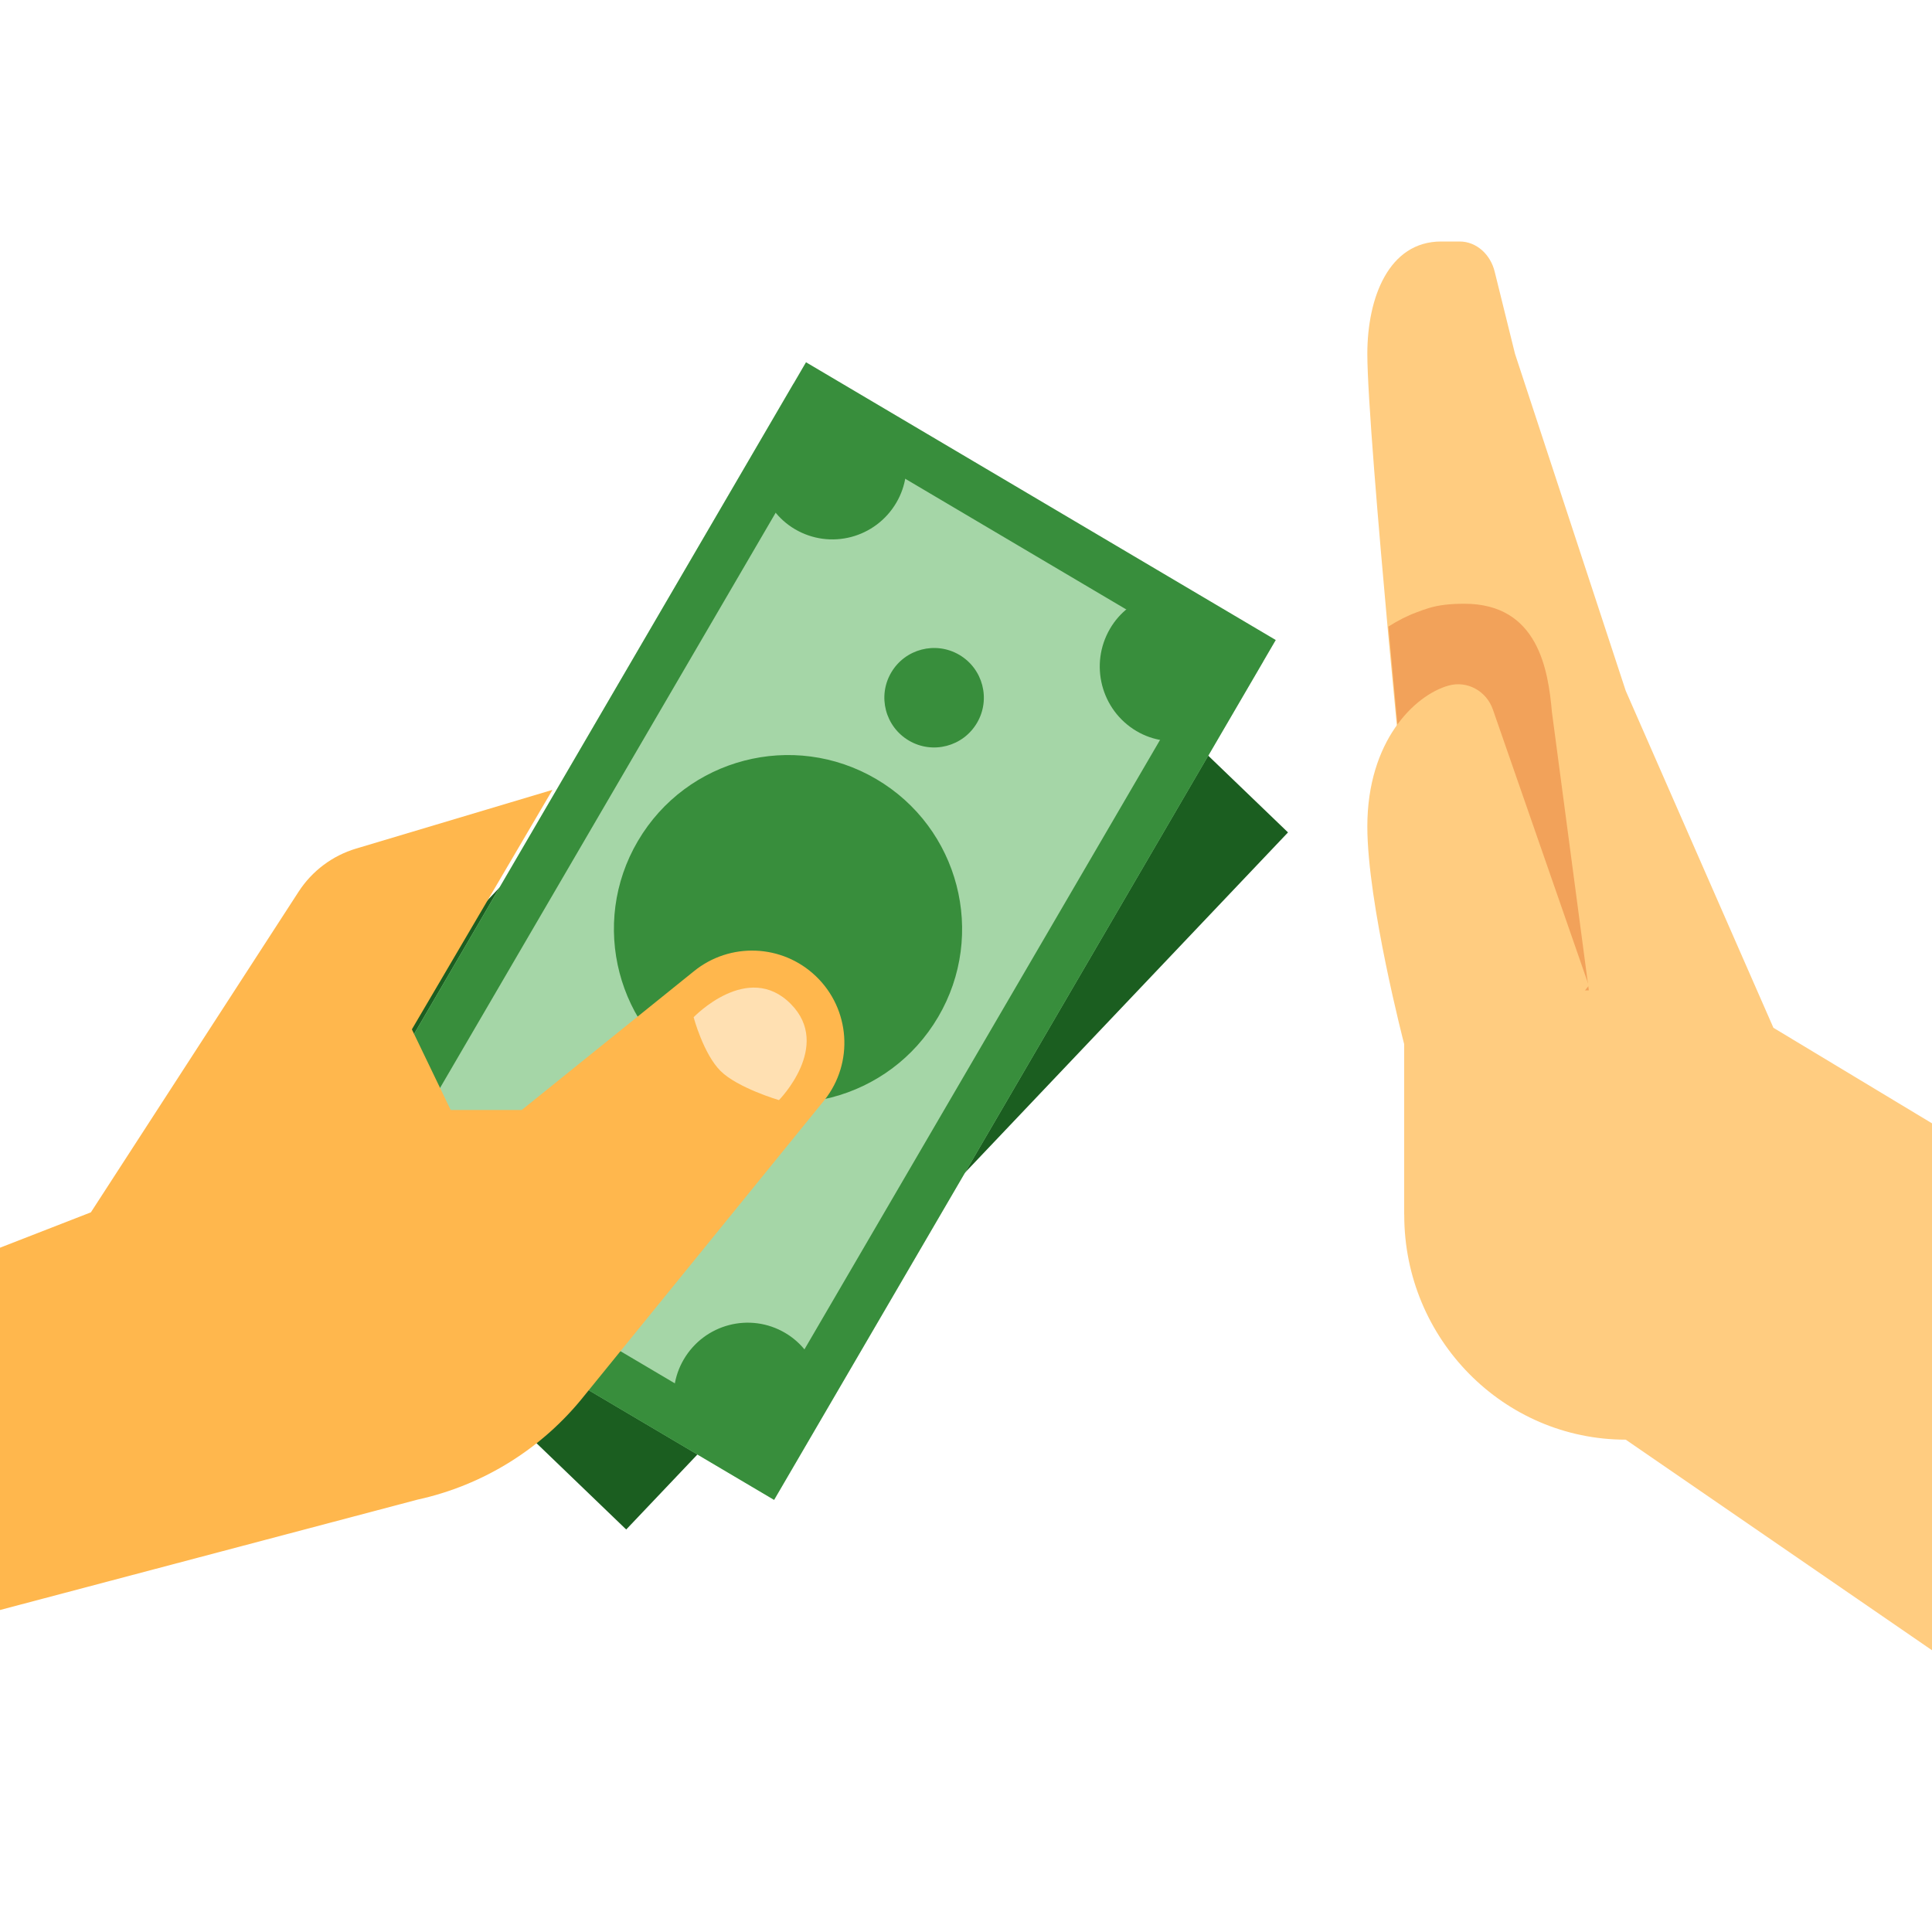
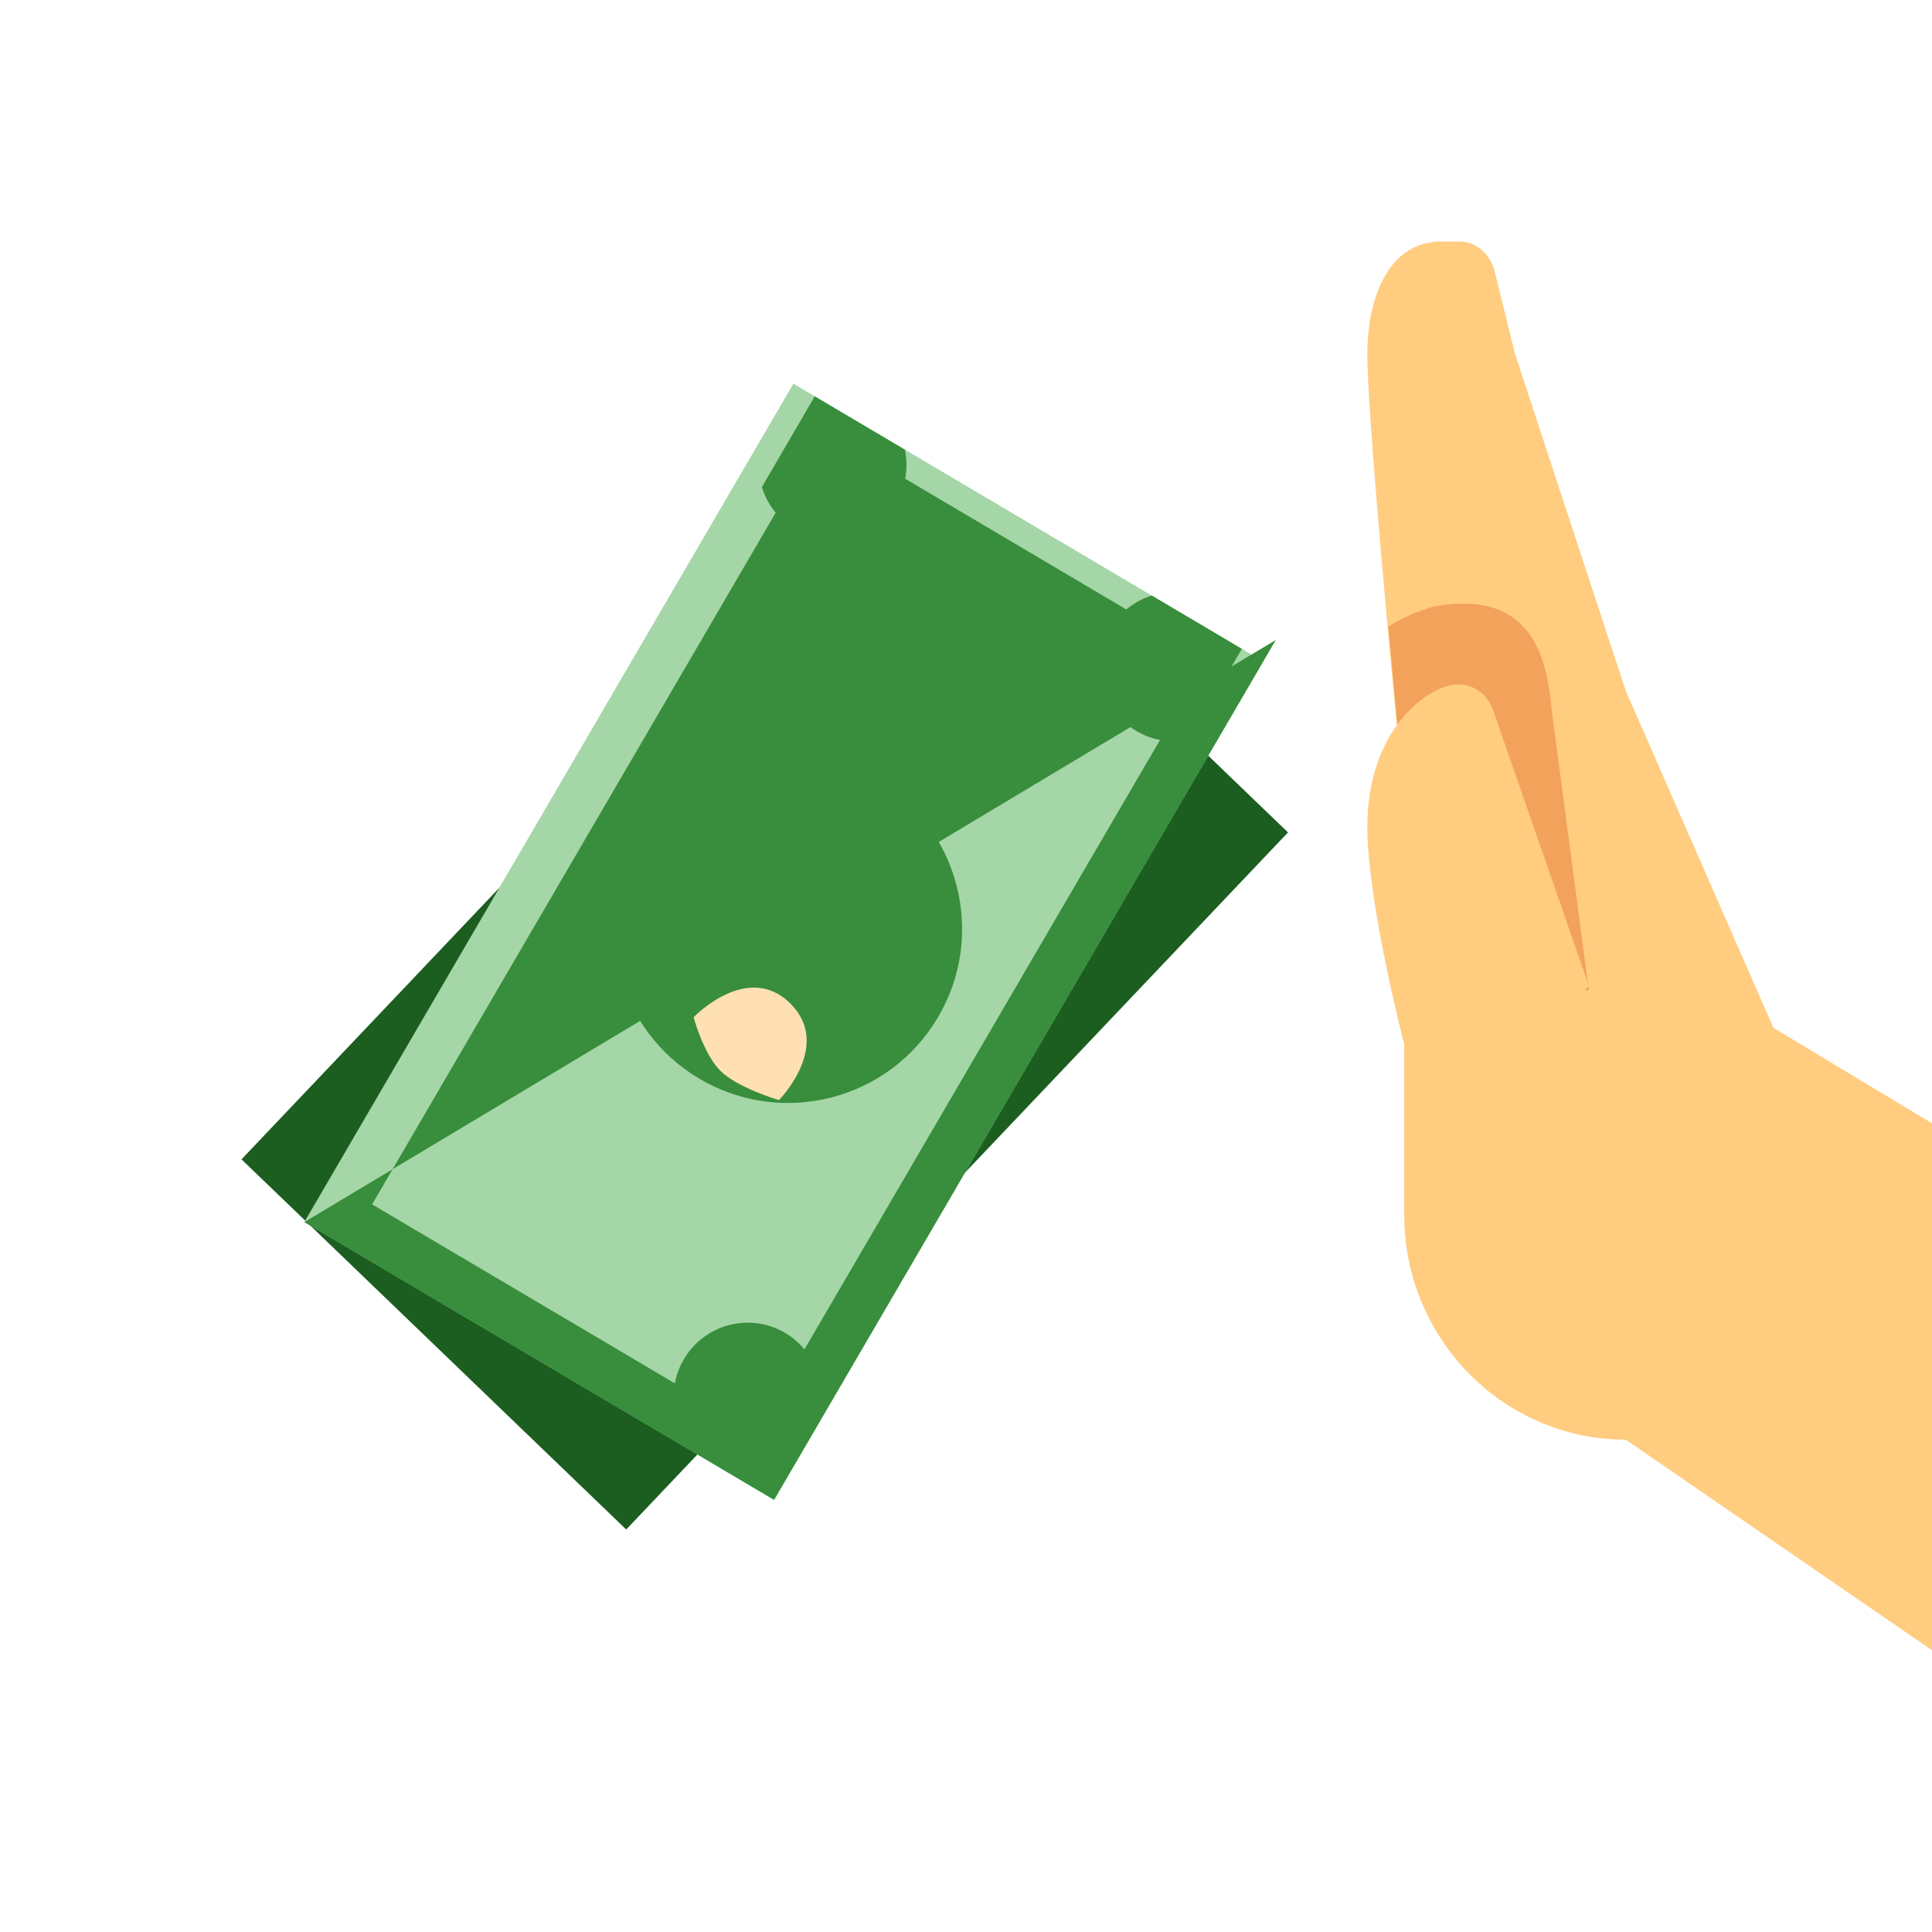
<svg xmlns="http://www.w3.org/2000/svg" viewBox="0 0 48 48">
  <path fill="#1b5e20" d="M6,28.804L15.558,38L32,20.681l-9.559-9.196L6,28.804z" />
  <path fill="#a5d6a7" d="M7.561,30.362L19.712,9.533l11.672,6.9L19.233,37.263L7.561,30.362z" />
-   <path fill="#388e3c" d="M19.232,37.264l12.464-21.363L20.025,9L7.561,30.363L19.232,37.264z M20.463,10.696l9.549,5.646 L18.794,35.568l-9.549-5.646L20.463,10.696z" />
+   <path fill="#388e3c" d="M19.232,37.264l12.464-21.363L7.561,30.363L19.232,37.264z M20.463,10.696l9.549,5.646 L18.794,35.568l-9.549-5.646L20.463,10.696z" />
  <path fill="#388e3c" d="M22.142,16.709c-0.346,0.588-0.149,1.345,0.44,1.691c0.588,0.346,1.345,0.149,1.691-0.44 c0.346-0.588,0.149-1.345-0.44-1.691C23.244,15.924,22.487,16.121,22.142,16.709L22.142,16.709z" />
  <path fill="#388e3c" d="M15.849,20.893c-1.21,2.057-0.521,4.705,1.538,5.914c2.059,1.209,4.709,0.521,5.919-1.537 c0,0,0-0.001,0.001-0.001c1.21-2.057,0.521-4.705-1.538-5.914s-4.709-0.521-5.919,1.537C15.849,20.892,15.849,20.892,15.849,20.893 z" />
  <path fill="#388e3c" d="M18.928,12.102c0.133,0.422,0.409,0.801,0.818,1.043c0.879,0.52,2.01,0.224,2.526-0.661 c0.24-0.412,0.298-0.878,0.21-1.312l-2.24-1.325L18.928,12.102z M20.329,34.161c-0.133-0.422-0.409-0.801-0.818-1.043 c-0.879-0.52-2.01-0.224-2.526,0.661c-0.24,0.412-0.298,0.878-0.21,1.312l2.24,1.325L20.329,34.161z M30.854,16.121l-2.24-1.325 c-0.419,0.134-0.796,0.412-1.036,0.824c-0.517,0.885-0.222,2.023,0.657,2.543c0.409,0.242,0.872,0.3,1.304,0.212L30.854,16.121z" />
-   <path fill="#ffb74d" d="M20.272,24.255c-0.836-0.802-2.139-0.854-3.037-0.121l-4.272,3.443h-1.766l-0.964-2.003l3.493-5.95 l-4.88,1.459c-0.587,0.176-1.092,0.555-1.426,1.069L2.258,30.12L0,30.999L0,40l10.369-2.741c1.645-0.359,3.114-1.277,4.159-2.597 l5.957-7.333C21.217,26.403,21.125,25.072,20.272,24.255z" />
  <path fill="#ffe0b2" d="M17.233,25.273c0,0,0.242,0.908,0.666,1.332s1.454,0.727,1.454,0.727s1.326-1.343,0.297-2.386 C18.583,23.862,17.233,25.273,17.233,25.273z" />
  <path fill="#ffcc80" d="M33.971,8.791c0,1.023,0.275,4.279,0.523,7.014c0.211,2.251,0.394,4.149,0.394,4.149v10.233 c0,3.079,2.467,5.581,5.503,5.581L48,41l0-13.091l-3.94-2.374l-3.669-8.372L37.64,8.791l-0.504-2.037 C37.034,6.326,36.686,6,36.264,6h-0.459C34.503,6,33.971,7.395,33.971,8.791z" />
  <path fill="#f2a25a" d="M34.494,15.567c0.211,2.305,0.394,4.236,0.394,4.236v4.802h4.586l-0.917-6.915 C38.465,16.652,38.218,15,36.383,15c-0.349,0-0.624,0.029-0.881,0.106c-0.101,0.029-0.202,0.067-0.303,0.106 C34.961,15.298,34.723,15.423,34.494,15.567z" />
  <path fill="#ffcc80" d="M39.474,24.488l-2.383-6.858c-0.161-0.465-0.64-0.726-1.102-0.597 c-0.846,0.237-2.018,1.381-2.018,3.5c0,1.897,0.917,5.415,0.917,5.415v4.238L39.474,24.488z" />
</svg>